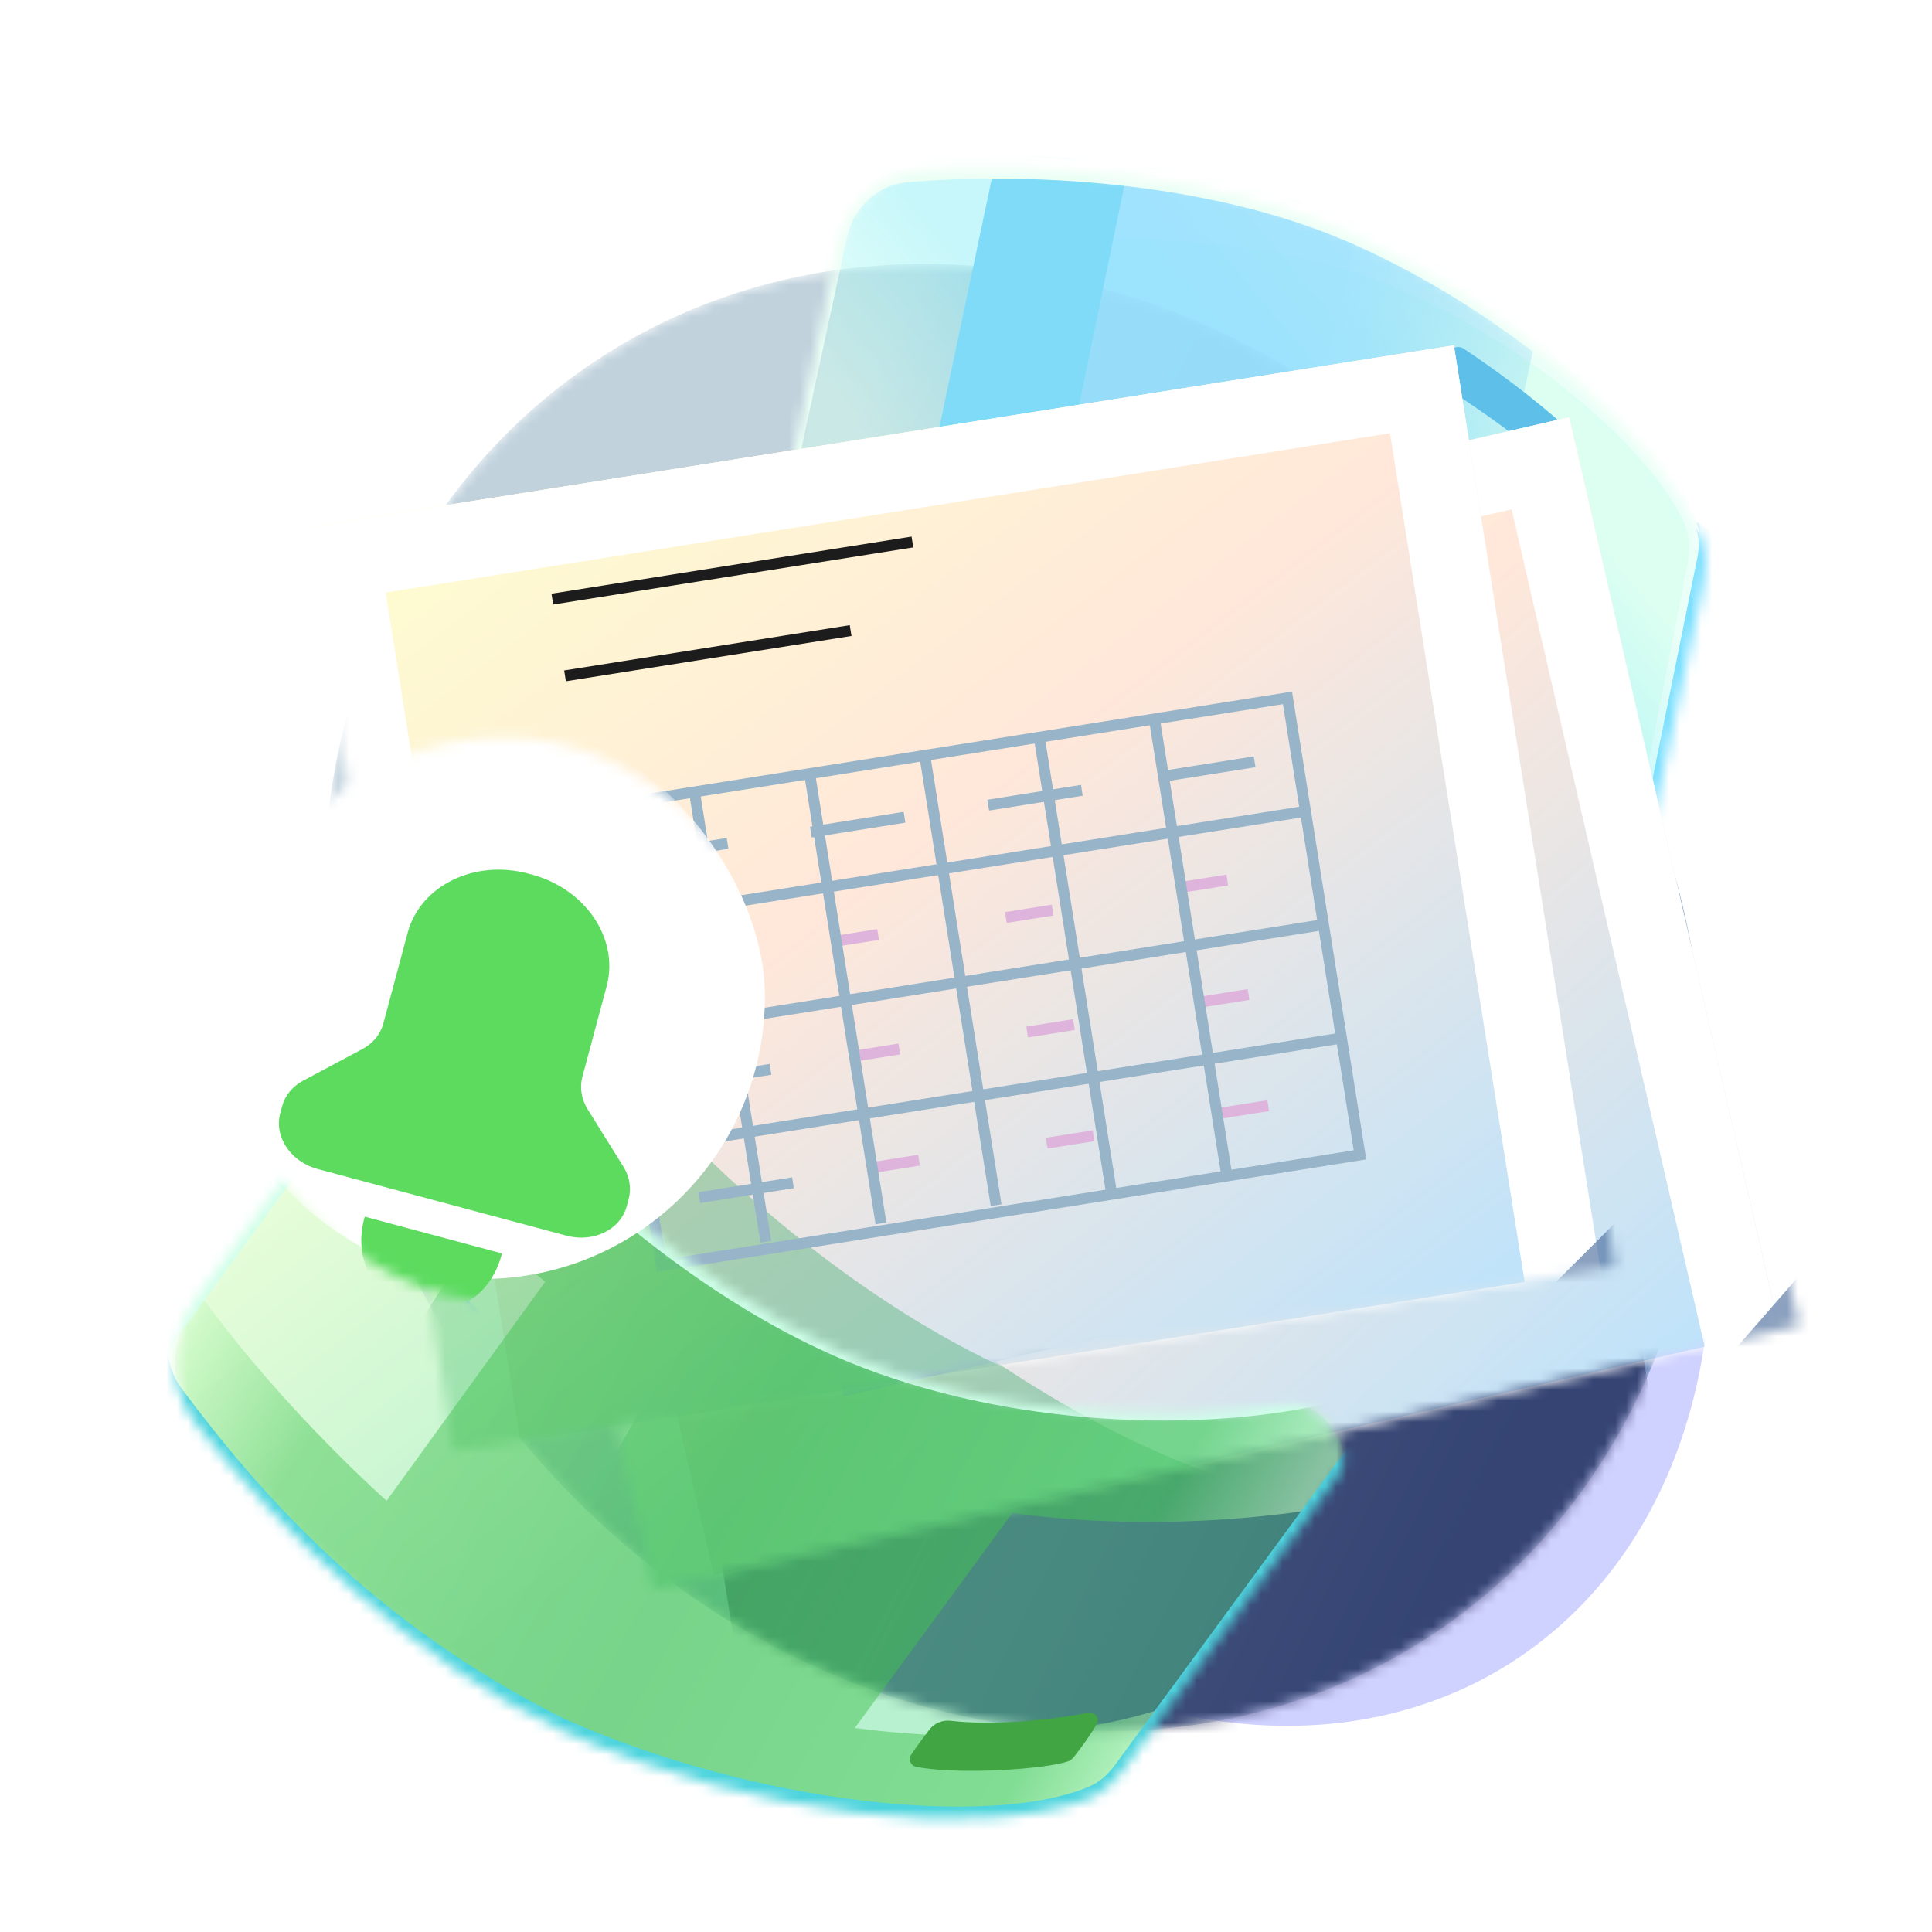
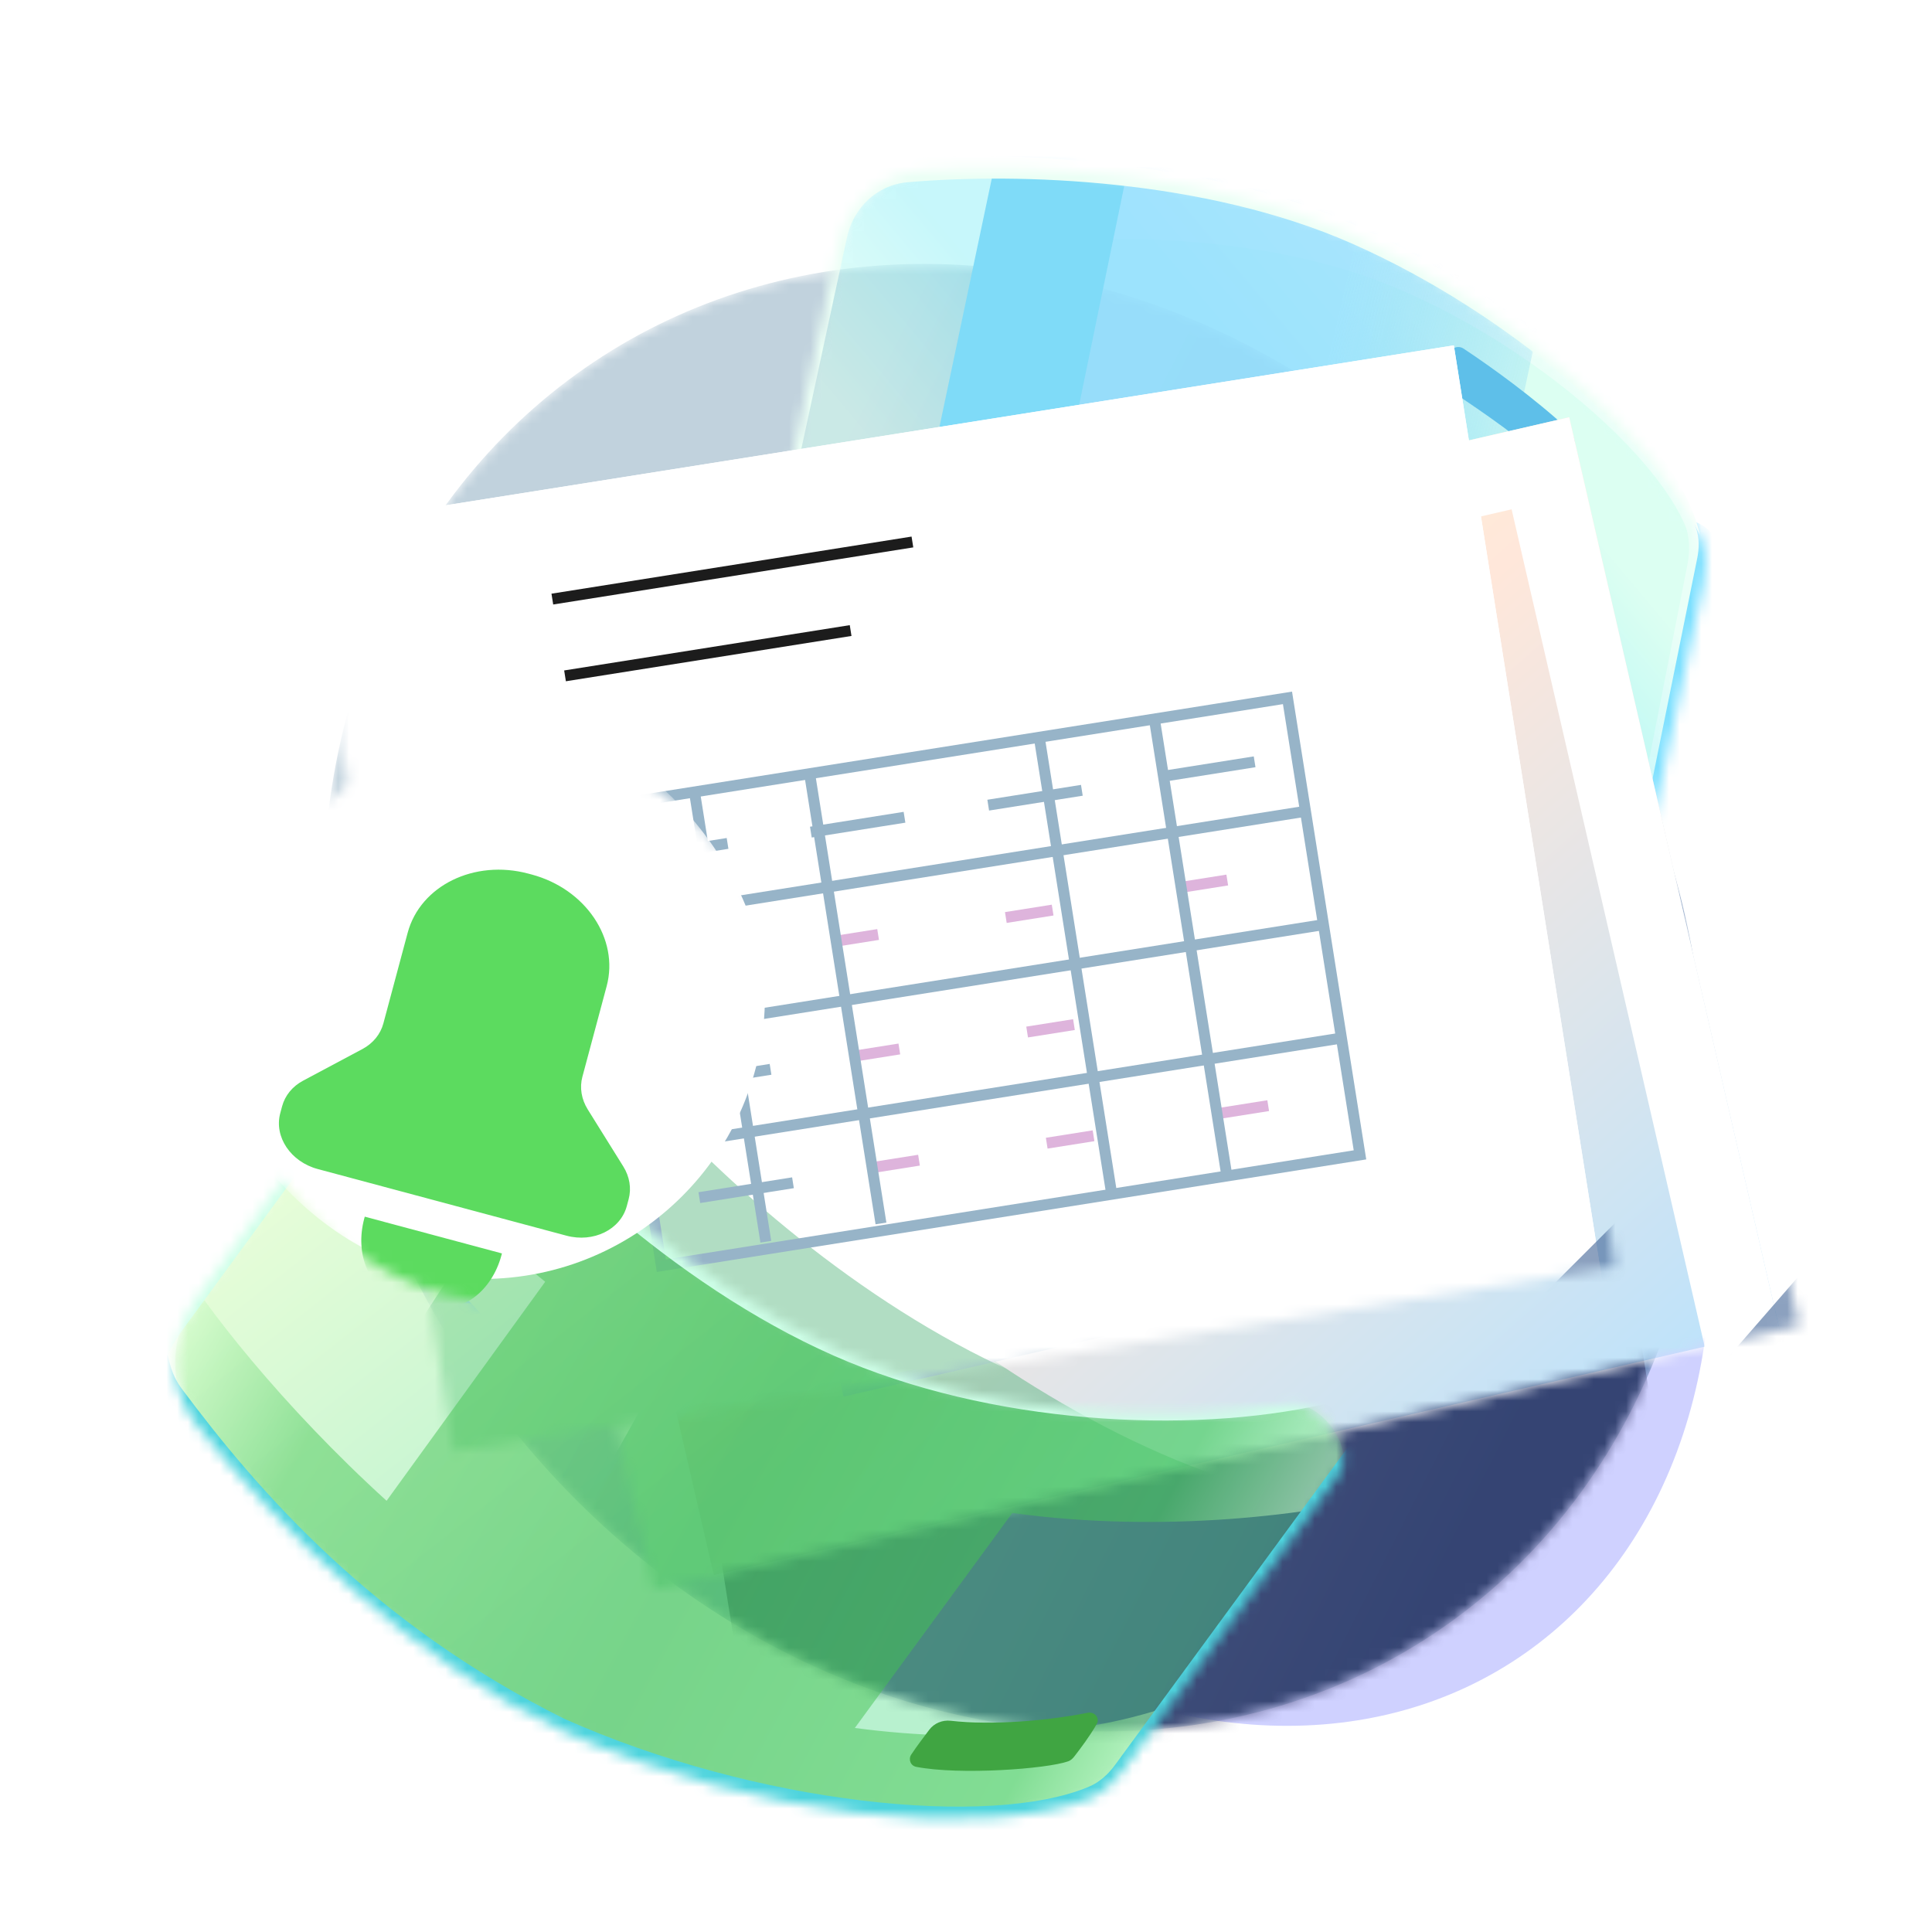
<svg xmlns="http://www.w3.org/2000/svg" width="180" height="180" viewBox="0 0 180 180" fill="none">
  <g clip-path="url(#clip0_26420_12083)">
    <g filter="url(#filter0_f_26420_12083)">
      <path d="M129.752 26.695C119.759 22.549 107.4 21.883 98.856 22.402C94.932 22.64 91.882 25.661 91.118 29.518L87.831 46.116C87.177 49.413 90.066 52.432 93.425 52.316C101.915 52.023 113.927 53.089 123.728 57.154C132.677 60.866 140.714 68.321 145.735 75.01C147.275 77.061 152.552 76.346 153.046 73.829L157.194 52.716C157.458 51.373 157.472 49.97 156.903 48.724C153.728 41.763 142.384 31.934 129.752 26.695Z" fill="#E4FFF5" />
    </g>
    <g filter="url(#filter1_f_26420_12083)">
      <ellipse cx="107.889" cy="103.466" rx="47.032" ry="61.055" transform="rotate(-32.66 107.889 103.466)" fill="#CFD1FF" />
    </g>
    <mask id="mask0_26420_12083" style="mask-type:alpha" maskUnits="userSpaceOnUse" x="30" y="24" width="129" height="138">
      <ellipse cx="94.485" cy="92.949" rx="61.477" ry="70.999" transform="rotate(-32.66 94.485 92.949)" fill="white" />
    </mask>
    <g mask="url(#mask0_26420_12083)">
      <ellipse cx="94.485" cy="92.949" rx="61.477" ry="70.999" transform="rotate(-32.66 94.485 92.949)" fill="url(#paint0_linear_26420_12083)" />
      <g filter="url(#filter2_f_26420_12083)">
        <rect x="54.1" y="62.805" width="87.825" height="112.513" transform="rotate(-9.014 54.1 62.805)" fill="#121342" fill-opacity="0.54" />
      </g>
    </g>
    <mask id="mask1_26420_12083" style="mask-type:alpha" maskUnits="userSpaceOnUse" x="72" y="15" width="87" height="72">
      <path d="M125.454 21.673C112.607 16.014 96.432 15.149 85.858 15.845C81.959 16.102 78.89 19.062 78.066 22.881L72.826 47.156C72.114 50.455 74.97 53.514 78.342 53.377C88.881 52.949 104.599 54.366 117.208 59.921C129.059 65.142 139.474 75.868 145.31 84.851C146.713 87.01 151.858 86.496 152.397 83.978L158.751 54.321C159.032 53.008 159.072 51.64 158.59 50.386C155.195 41.549 141.215 28.616 125.454 21.673Z" fill="white" />
    </mask>
    <g mask="url(#mask1_26420_12083)">
      <g filter="url(#filter3_b_26420_12083)">
        <path d="M125.454 21.673C112.607 16.014 96.432 15.149 85.858 15.845C81.959 16.102 78.89 19.062 78.066 22.881L72.826 47.156C72.114 50.455 74.97 53.514 78.342 53.377C88.881 52.949 104.599 54.366 117.208 59.921C129.059 65.142 139.474 75.868 145.31 84.851C146.713 87.01 151.858 86.496 152.397 83.978L158.751 54.321C159.032 53.008 159.072 51.64 158.59 50.386C155.195 41.549 141.215 28.616 125.454 21.673Z" fill="url(#paint1_linear_26420_12083)" fill-opacity="0.5" />
      </g>
      <path d="M93.319 59.558L103.711 11.976L144.148 26.441L133.479 76.566L93.319 59.558Z" fill="url(#paint2_linear_26420_12083)" fill-opacity="0.8" />
      <g filter="url(#filter4_f_26420_12083)">
        <rect x="52.657" y="56.29" width="87.825" height="112.513" transform="rotate(-7.099 52.657 56.29)" fill="#2B3C98" fill-opacity="0.56" />
      </g>
      <g filter="url(#filter5_ii_26420_12083)">
        <path d="M94.312 10.62L106.295 12.887L96.667 59.656L84.468 57.351L94.312 10.62Z" fill="#7FDBF8" />
      </g>
      <g filter="url(#filter6_f_26420_12083)">
        <path d="M73 51.864C73.724 52.423 74.655 52.737 75.643 52.66C86.106 51.847 103.053 52.886 116.533 58.647C129.645 64.25 141.089 76.546 146.564 85.907C147.502 87.51 150.999 87.188 151.368 85.368L158.124 52.03C158.317 51.081 158.33 50.099 158.007 49.185C157.934 48.981 157.856 48.775 157.772 48.566C159.141 48.991 159.932 50.144 160.19 50.898C160.503 51.815 160.207 54.223 160.004 55.17L152.573 90.501C152.184 92.318 147.853 92.4 146.933 90.786C141.561 81.365 129.284 67.106 116.236 61.358C102.82 55.448 86.997 54.137 76.525 54.834C75.14 54.926 73.001 53.933 73 51.864Z" fill="#7DE0FF" />
      </g>
      <g filter="url(#filter7_f_26420_12083)">
        <path d="M83.024 14.84C93.49 13.92 112.317 14.836 125.918 20.828C141.346 27.624 156.439 40.621 158.363 49.818C154.04 41.077 140.77 29.216 125.919 22.674C112.318 16.682 94.987 16.064 84.521 16.984C81.713 17.231 79.506 19.364 78.911 22.119L72.877 50.075C72.752 50.657 72.78 51.228 72.93 51.756C71.756 51.207 71.329 49.981 71.54 49.004L77.415 19.975C78.009 17.22 80.216 15.086 83.024 14.84Z" fill="#EBFFF5" />
      </g>
      <g filter="url(#filter8_ii_26420_12083)">
        <path d="M146.139 40.028C146.593 40.446 146.791 41.071 146.676 41.677L146.392 43.183C146.252 43.924 145.312 44.195 144.766 43.674C141.95 40.981 138.179 38.416 135.402 36.565C134.775 36.148 134.469 35.39 134.631 34.655L134.985 33.043C135.121 32.425 135.83 32.13 136.358 32.48C138.961 34.205 142.876 37.025 146.139 40.028Z" fill="#5EBFE9" />
      </g>
    </g>
    <g filter="url(#filter9_ii_26420_12083)">
      <mask id="mask2_26420_12083" style="mask-type:alpha" maskUnits="userSpaceOnUse" x="39" y="31" width="129" height="118">
        <rect x="39.676" y="56.281" width="109.584" height="94.228" transform="rotate(-12.985 39.676 56.281)" fill="white" />
      </mask>
      <g mask="url(#mask2_26420_12083)">
        <g filter="url(#filter10_d_26420_12083)">
-           <rect x="39.935" y="56.222" width="109.05" height="94.371" transform="rotate(-12.985 39.935 56.222)" fill="white" />
          <rect x="39.935" y="56.222" width="109.05" height="94.371" transform="rotate(-12.985 39.935 56.222)" fill="url(#paint3_linear_26420_12083)" />
          <rect x="44.226" y="58.904" width="101.895" height="87.216" transform="rotate(-12.985 44.226 58.904)" stroke="white" stroke-width="7.155" />
        </g>
        <g filter="url(#filter11_f_26420_12083)">
          <path d="M93.608 176.219C78.64 171.446 64.433 160.186 56.081 151.766C53.001 148.661 52.62 143.905 54.759 140.09L68.352 115.849C70.2 112.554 74.861 112.105 77.589 114.719C86.11 122.887 100.343 133.345 115.035 138.03C128.843 142.433 145.526 141.155 157.078 137.945C159.855 137.173 163.789 141.417 162.375 143.929L145.728 173.511C144.991 174.82 144.01 175.997 142.677 176.692C133.281 181.587 111.973 182.075 93.608 176.219Z" fill="#3DAB69" fill-opacity="0.4" />
        </g>
        <g opacity="0.6" filter="url(#filter12_f_26420_12083)">
          <path d="M186.155 100.865C186.155 100.867 156.51 134.935 141.688 151.967" stroke="#406395" stroke-width="5.77" />
          <path d="M195.189 90.815L192.245 119.271L167.413 97.663L195.189 90.815Z" fill="#406395" />
        </g>
        <g opacity="0.5" filter="url(#filter13_f_26420_12083)">
          <path d="M74.922 81.813C74.922 81.815 55.995 103.566 46.531 114.441" stroke="#E3817B" stroke-width="5.829" />
          <path d="M82.376 73.607L80.094 95.658L60.851 78.914L82.376 73.607Z" fill="#E3817B" />
        </g>
        <path d="M64.543 68.256L97.641 60.623" stroke="#1C1C1C" stroke-width="1.02" />
        <path d="M66.216 75.308L92.469 69.254" stroke="#1C1C1C" stroke-width="1.02" />
        <path d="M71.695 97.926L135.913 83.117" stroke="#97B4C8" stroke-width="1.02" />
        <path d="M73.799 91.818L82.406 89.834" stroke="#97B4C8" stroke-width="1.02" />
        <path d="M90.076 88.245L98.683 86.26" stroke="#97B4C8" stroke-width="1.02" />
        <path d="M92.683 98.32L96.986 97.328" stroke="#DEB4DC" stroke-width="1.02" />
        <path d="M95.394 108.822L99.697 107.83" stroke="#DEB4DC" stroke-width="1.02" />
        <path d="M97.939 119.032L102.243 118.04" stroke="#DEB4DC" stroke-width="1.02" />
        <path d="M108.75 94.924L113.053 93.931" stroke="#DEB4DC" stroke-width="1.02" />
        <path d="M111.467 105.432L115.77 104.439" stroke="#DEB4DC" stroke-width="1.02" />
        <path d="M114.006 115.636L118.309 114.643" stroke="#DEB4DC" stroke-width="1.02" />
        <path d="M124.782 91.004L129.086 90.011" stroke="#DEB4DC" stroke-width="1.02" />
        <path d="M127.5 101.506L131.803 100.513" stroke="#DEB4DC" stroke-width="1.02" />
        <path d="M130.044 111.71L134.348 110.718" stroke="#DEB4DC" stroke-width="1.02" />
        <path d="M106.386 84.595L114.993 82.61" stroke="#97B4C8" stroke-width="1.02" />
-         <path d="M122.26 80.831L130.868 78.846" stroke="#97B4C8" stroke-width="1.02" />
        <path d="M76.319 102.154L84.927 100.169" stroke="#97B4C8" stroke-width="1.02" />
        <path d="M79.252 112.538L87.859 110.553" stroke="#97B4C8" stroke-width="1.02" />
        <path d="M82.068 122.937L90.676 120.952" stroke="#97B4C8" stroke-width="1.02" />
        <path d="M86.276 143.831L94.883 141.846" stroke="#97B4C8" stroke-width="1.02" />
        <path d="M74.097 108.346L138.315 93.537" stroke="#97B4C8" stroke-width="1.02" />
        <path d="M76.504 118.771L140.722 103.962" stroke="#97B4C8" stroke-width="1.02" />
        <path d="M100.119 80.173L109.701 121.724" stroke="#97B4C8" stroke-width="1.02" />
        <path d="M89.536 82.612L99.117 124.164" stroke="#97B4C8" stroke-width="1.02" />
        <path d="M121.311 75.674L130.892 117.225" stroke="#97B4C8" stroke-width="1.02" />
        <path d="M78.952 85.055L88.534 126.606" stroke="#97B4C8" stroke-width="1.02" />
        <path d="M110.729 78.116L120.311 119.668" stroke="#97B4C8" stroke-width="1.02" />
        <path d="M83.711 150.046L147.929 135.238" stroke="#97B4C8" stroke-width="1.02" />
        <path d="M133.507 72.693L69.29 87.501L78.977 129.508L143.194 114.7L133.507 72.693Z" stroke="#97B4C8" stroke-width="1.02" />
      </g>
    </g>
    <g filter="url(#filter14_ii_26420_12083)">
      <mask id="mask3_26420_12083" style="mask-type:alpha" maskUnits="userSpaceOnUse" x="27" y="24" width="124" height="112">
        <rect x="27.483" y="42.148" width="109.584" height="94.228" transform="rotate(-9.014 27.483 42.148)" fill="white" />
      </mask>
      <g mask="url(#mask3_26420_12083)">
        <g filter="url(#filter15_d_26420_12083)">
          <rect x="27.747" y="42.106" width="109.05" height="94.371" transform="rotate(-9.014 27.747 42.106)" fill="white" />
-           <rect x="27.747" y="42.106" width="109.05" height="94.371" transform="rotate(-9.014 27.747 42.106)" fill="url(#paint4_linear_26420_12083)" />
          <rect x="31.841" y="45.08" width="101.895" height="87.216" transform="rotate(-9.014 31.841 45.08)" stroke="white" stroke-width="7.155" />
        </g>
        <g filter="url(#filter16_f_26420_12083)">
          <path d="M72.978 165.534C58.377 159.735 44.984 147.518 37.235 138.54C34.377 135.229 34.327 130.458 36.725 126.801L51.965 103.559C54.036 100.4 58.718 100.275 61.257 103.071C69.193 111.81 82.667 123.229 96.999 128.921C110.469 134.27 127.201 134.149 138.946 131.748C141.77 131.17 145.401 135.676 143.817 138.084L125.161 166.442C124.335 167.697 123.275 168.803 121.897 169.404C112.184 173.637 90.893 172.648 72.978 165.534Z" fill="#3DAB69" fill-opacity="0.4" />
        </g>
        <g opacity="0.6" filter="url(#filter17_f_26420_12083)">
          <path d="M170.521 96.77C170.521 96.773 138.587 128.705 122.621 144.67" stroke="#406395" stroke-width="5.77" />
        </g>
        <path d="M51.46 55.816L85.008 50.495" stroke="#1C1C1C" stroke-width="1.02" />
        <path d="M52.642 62.968L79.251 58.747" stroke="#1C1C1C" stroke-width="1.02" />
        <path d="M56.539 85.91L121.627 75.585" stroke="#97B4C8" stroke-width="1.02" />
        <path d="M59.06 79.963L67.785 78.579" stroke="#97B4C8" stroke-width="1.02" />
        <path d="M75.546 77.526L84.27 76.142" stroke="#97B4C8" stroke-width="1.02" />
        <path d="M77.449 87.757L81.811 87.065" stroke="#DEB4DC" stroke-width="1.02" />
        <path d="M79.427 98.422L83.789 97.73" stroke="#DEB4DC" stroke-width="1.02" />
        <path d="M81.259 108.783L85.621 108.091" stroke="#DEB4DC" stroke-width="1.02" />
        <path d="M93.711 85.482L98.073 84.79" stroke="#DEB4DC" stroke-width="1.02" />
        <path d="M95.696 96.152L100.058 95.46" stroke="#DEB4DC" stroke-width="1.02" />
        <path d="M97.521 106.508L101.883 105.816" stroke="#DEB4DC" stroke-width="1.02" />
        <path d="M109.979 82.682L114.341 81.99" stroke="#DEB4DC" stroke-width="1.02" />
-         <path d="M111.962 93.347L116.324 92.655" stroke="#DEB4DC" stroke-width="1.02" />
        <path d="M113.793 103.702L118.155 103.01" stroke="#DEB4DC" stroke-width="1.02" />
        <path d="M92.07 75.014L100.794 73.63" stroke="#97B4C8" stroke-width="1.02" />
        <path d="M108.166 72.358L116.89 70.975" stroke="#97B4C8" stroke-width="1.02" />
        <path d="M60.858 90.448L69.582 89.064" stroke="#97B4C8" stroke-width="1.02" />
        <path d="M63.065 101.011L71.79 99.627" stroke="#97B4C8" stroke-width="1.02" />
        <path d="M65.156 111.579L73.88 110.195" stroke="#97B4C8" stroke-width="1.02" />
        <path d="M67.905 132.715L76.629 131.331" stroke="#97B4C8" stroke-width="1.02" />
        <path d="M58.212 96.472L123.301 86.147" stroke="#97B4C8" stroke-width="1.02" />
        <path d="M59.892 107.038L124.98 96.713" stroke="#97B4C8" stroke-width="1.02" />
-         <path d="M86.124 70.169L92.805 112.284" stroke="#97B4C8" stroke-width="1.02" />
        <path d="M75.397 71.869L82.078 113.985" stroke="#97B4C8" stroke-width="1.02" />
        <path d="M107.577 67.147L114.258 109.263" stroke="#97B4C8" stroke-width="1.02" />
        <path d="M64.67 73.572L71.351 115.688" stroke="#97B4C8" stroke-width="1.02" />
        <path d="M96.851 68.852L103.531 110.967" stroke="#97B4C8" stroke-width="1.02" />
        <path d="M64.917 138.737L130.006 128.412" stroke="#97B4C8" stroke-width="1.02" />
        <path d="M119.952 65.019L54.863 75.344L61.617 117.921L126.706 107.596L119.952 65.019Z" stroke="#97B4C8" stroke-width="1.02" />
      </g>
    </g>
    <mask id="mask4_26420_12083" style="mask-type:alpha" maskUnits="userSpaceOnUse" x="16" y="96" width="110" height="74">
      <path d="M52.645 161.374C38.344 154.87 25.563 142.014 18.261 132.669C15.569 129.223 15.751 124.455 18.325 120.919L34.681 98.448C36.904 95.394 41.586 95.497 43.986 98.415C51.485 107.53 64.387 119.593 78.424 125.977C91.617 131.977 108.334 132.674 120.183 130.848C123.032 130.409 126.438 135.087 124.739 137.414L104.721 164.828C103.835 166.042 102.722 167.095 101.317 167.627C91.409 171.381 70.192 169.354 52.645 161.374Z" fill="white" />
    </mask>
    <g mask="url(#mask4_26420_12083)">
      <g filter="url(#filter18_b_26420_12083)">
        <path d="M52.645 161.374C38.344 154.87 25.563 142.014 18.261 132.669C15.569 129.223 15.751 124.455 18.325 120.919L34.681 98.448C36.904 95.394 41.586 95.497 43.986 98.415C51.485 107.53 64.387 119.593 78.424 125.977C91.617 131.977 108.334 132.674 120.183 130.848C123.032 130.409 126.438 135.087 124.739 137.414L104.721 164.828C103.835 166.042 102.722 167.095 101.317 167.627C91.409 171.381 70.192 169.354 52.645 161.374Z" fill="url(#paint5_linear_26420_12083)" fill-opacity="0.4" />
      </g>
      <g filter="url(#filter19_ii_26420_12083)">
        <path fill-rule="evenodd" clip-rule="evenodd" d="M36.583 140.389C26.954 131.644 19.405 122.092 16.658 117.206L7.7 128.637C12.596 136.156 27.621 153.871 48.557 164.58C54.525 167.633 60.744 169.882 66.804 171.515L71.175 173.894L71.992 172.779C85.167 175.654 96.975 175.765 102.923 175.176L112.007 158.565C103.743 162.135 92.023 163.125 80.21 161.556L94.876 141.527C109 143.465 122.883 141.682 130.477 139.713C138.265 137.693 132.225 128.686 127.835 124.373C122.817 125.174 108.19 125.009 86.759 118.976L60.923 106.777L60.135 107.865C46.954 99.476 40.389 89.399 38.522 84.177L27.488 94.075C34.818 104.65 42.072 112.535 51.36 119.983L36.583 140.389Z" fill="url(#paint6_linear_26420_12083)" fill-opacity="0.5" />
      </g>
      <g filter="url(#filter20_ii_26420_12083)">
        <path d="M101.323 159.578C97.57 160.323 92.469 160.759 88.568 160.319C87.801 160.232 87.033 160.546 86.572 161.165C86 161.932 85.453 162.632 84.903 163.462C84.604 163.914 84.831 164.51 85.363 164.613C89.43 165.402 97.521 164.805 99.52 164.098C99.772 164.009 99.96 163.82 100.121 163.608C100.655 162.911 101.533 161.761 102.173 160.633C102.502 160.054 101.976 159.448 101.323 159.578Z" fill="#40A542" />
      </g>
      <g filter="url(#filter21_ii_26420_12083)">
        <path d="M48.137 113.781C44.949 110.998 41.523 107.262 39.118 104.009C38.579 103.281 37.504 103.191 36.917 103.881C36.222 104.701 35.556 105.58 35.006 106.481C34.77 106.868 34.758 107.349 34.989 107.739C36.559 110.375 40.682 114.78 44.59 118.04C45.213 118.56 46.139 118.417 46.641 117.779C47.181 117.094 47.708 116.493 48.32 115.76C48.815 115.167 48.719 114.289 48.137 113.781Z" fill="#40A542" />
      </g>
      <g filter="url(#filter22_f_26420_12083)">
        <path d="M16.941 129.393C23.976 138.815 34.621 151.19 52.555 160.127C70.477 168.125 92.287 170.336 101.466 166.458C102.464 166.036 103.266 165.284 103.905 164.409L129.793 129.09C129.98 128.834 130.577 134.6 129.472 136.114L105.154 168.295C104.515 169.171 103.714 169.923 102.715 170.345C93.082 174.416 70.499 171.779 52.596 163.636C37.455 156.75 22.352 142.687 15.317 133.265C14.312 131.918 14.147 127.575 15.35 124.857C15.757 127.113 16.064 128.219 16.941 129.393Z" fill="#4ED4DD" />
      </g>
      <g filter="url(#filter23_f_26420_12083)">
-         <path d="M127.471 133.498C126.878 132.222 125.393 130.374 123.39 130.824C110.783 133.661 92.248 132.745 77.653 126.291C62.648 119.656 49.349 106.778 42.027 97.594C40.141 95.561 37.675 95.607 36.094 97.827L16.74 124.273C15.921 125.423 14.547 128.138 14.447 129.474C13.878 127.384 14.644 122.998 15.985 121.155L36.019 93.734C37.623 91.531 41.078 91.685 42.754 93.833C49.98 103.093 63.68 116.559 78.615 123.351C93.141 129.957 111.679 130.952 123.547 128.412C125.228 128.053 128.211 131.234 127.471 133.498Z" fill="#CEFFE8" />
+         <path d="M127.471 133.498C126.878 132.222 125.393 130.374 123.39 130.824C110.783 133.661 92.248 132.745 77.653 126.291C62.648 119.656 49.349 106.778 42.027 97.594C40.141 95.561 37.675 95.607 36.094 97.827L16.74 124.273C15.921 125.423 14.547 128.138 14.447 129.474C13.878 127.384 14.644 122.998 15.985 121.155L36.019 93.734C37.623 91.531 41.078 91.685 42.754 93.833C49.98 103.093 63.68 116.559 78.615 123.351C93.141 129.957 111.679 130.952 123.547 128.412C125.228 128.053 128.211 131.234 127.471 133.498" fill="#CEFFE8" />
      </g>
    </g>
    <mask id="mask5_26420_12083" style="mask-type:alpha" maskUnits="userSpaceOnUse" x="20" y="68" width="54" height="54">
      <rect x="20.795" y="68.686" width="52.657" height="52.657" rx="26.329" fill="white" />
    </mask>
    <g mask="url(#mask5_26420_12083)">
      <g filter="url(#filter24_iiiii_26420_12083)">
        <rect x="20.795" y="68.686" width="52.657" height="52.657" rx="26.329" fill="white" />
      </g>
      <g filter="url(#filter25_f_26420_12083)">
        <rect x="10.398" y="118.455" width="36.727" height="19.878" rx="9.939" fill="#2395FF" fill-opacity="0.74" />
      </g>
      <g filter="url(#filter26_ddiiiii_26420_12083)">
        <path d="M41.051 80.599C42.228 76.204 47.264 73.735 52.298 75.084L52.61 75.167C57.644 76.516 60.77 81.172 59.593 85.567L57.331 94.01C57.06 95.018 57.239 96.106 57.83 97.055L61.142 102.368C61.733 103.317 61.911 104.405 61.641 105.413L61.468 106.058C60.88 108.255 58.362 109.49 55.844 108.815L32.673 102.606C30.156 101.932 28.593 99.604 29.181 97.406L29.354 96.762C29.624 95.753 30.323 94.9 31.309 94.375L36.834 91.429C37.82 90.903 38.518 90.05 38.788 89.042L41.051 80.599Z" fill="#5CDB5F" />
        <path d="M49.835 110.469L37.055 107.044L37.004 107.233C36.121 110.529 37.463 113.752 40.002 114.432L43.589 115.394C46.128 116.074 48.902 113.953 49.785 110.657L49.835 110.469Z" fill="#5CDB5F" />
      </g>
    </g>
  </g>
  <defs>
    <filter id="filter0_f_26420_12083" x="71.738" y="6.25" width="101.632" height="85.955" filterUnits="userSpaceOnUse" color-interpolation-filters="sRGB">
      <feFlood flood-opacity="0" result="BackgroundImageFix" />
      <feBlend mode="normal" in="SourceGraphic" in2="BackgroundImageFix" result="shape" />
      <feGaussianBlur stdDeviation="8" result="effect1_foregroundBlur_26420_12083" />
    </filter>
    <filter id="filter1_f_26420_12083" x="36.376" y="26.127" width="143.025" height="154.678" filterUnits="userSpaceOnUse" color-interpolation-filters="sRGB">
      <feFlood flood-opacity="0" result="BackgroundImageFix" />
      <feBlend mode="normal" in="SourceGraphic" in2="BackgroundImageFix" result="shape" />
      <feGaussianBlur stdDeviation="10" result="effect1_foregroundBlur_26420_12083" />
    </filter>
    <filter id="filter2_f_26420_12083" x="38.1" y="33.045" width="136.369" height="156.884" filterUnits="userSpaceOnUse" color-interpolation-filters="sRGB">
      <feFlood flood-opacity="0" result="BackgroundImageFix" />
      <feBlend mode="normal" in="SourceGraphic" in2="BackgroundImageFix" result="shape" />
      <feGaussianBlur stdDeviation="8" result="effect1_foregroundBlur_26420_12083" />
    </filter>
    <filter id="filter3_b_26420_12083" x="65.555" y="8.479" width="100.564" height="84.889" filterUnits="userSpaceOnUse" color-interpolation-filters="sRGB">
      <feFlood flood-opacity="0" result="BackgroundImageFix" />
      <feGaussianBlur in="BackgroundImageFix" stdDeviation="3.58" />
      <feComposite in2="SourceAlpha" operator="in" result="effect1_backgroundBlur_26420_12083" />
      <feBlend mode="normal" in="SourceGraphic" in2="effect1_backgroundBlur_26420_12083" result="shape" />
    </filter>
    <filter id="filter4_f_26420_12083" x="44.657" y="37.435" width="117.058" height="138.505" filterUnits="userSpaceOnUse" color-interpolation-filters="sRGB">
      <feFlood flood-opacity="0" result="BackgroundImageFix" />
      <feBlend mode="normal" in="SourceGraphic" in2="BackgroundImageFix" result="shape" />
      <feGaussianBlur stdDeviation="4" result="effect1_foregroundBlur_26420_12083" />
    </filter>
    <filter id="filter5_ii_26420_12083" x="83.406" y="9.558" width="23.421" height="50.63" filterUnits="userSpaceOnUse" color-interpolation-filters="sRGB">
      <feFlood flood-opacity="0" result="BackgroundImageFix" />
      <feBlend mode="normal" in="SourceGraphic" in2="BackgroundImageFix" result="shape" />
      <feColorMatrix in="SourceAlpha" type="matrix" values="0 0 0 0 0 0 0 0 0 0 0 0 0 0 0 0 0 0 127 0" result="hardAlpha" />
      <feOffset dx="-1.062" dy="-1.062" />
      <feGaussianBlur stdDeviation="0.531" />
      <feComposite in2="hardAlpha" operator="arithmetic" k2="-1" k3="1" />
      <feColorMatrix type="matrix" values="0 0 0 0 0.41 0 0 0 0 0.817 0 0 0 0 0.946 0 0 0 1 0" />
      <feBlend mode="normal" in2="shape" result="effect1_innerShadow_26420_12083" />
      <feColorMatrix in="SourceAlpha" type="matrix" values="0 0 0 0 0 0 0 0 0 0 0 0 0 0 0 0 0 0 127 0" result="hardAlpha" />
      <feOffset dx="0.531" dy="0.531" />
      <feGaussianBlur stdDeviation="0.531" />
      <feComposite in2="hardAlpha" operator="arithmetic" k2="-1" k3="1" />
      <feColorMatrix type="matrix" values="0 0 0 0 0.704 0 0 0 0 1 0 0 0 0 0.982 0 0 0 1 0" />
      <feBlend mode="normal" in2="effect1_innerShadow_26420_12083" result="effect2_innerShadow_26420_12083" />
    </filter>
    <filter id="filter6_f_26420_12083" x="72.088" y="47.654" width="89.152" height="45.192" filterUnits="userSpaceOnUse" color-interpolation-filters="sRGB">
      <feFlood flood-opacity="0" result="BackgroundImageFix" />
      <feBlend mode="normal" in="SourceGraphic" in2="BackgroundImageFix" result="shape" />
      <feGaussianBlur stdDeviation="0.456" result="effect1_foregroundBlur_26420_12083" />
    </filter>
    <filter id="filter7_f_26420_12083" x="71.031" y="14.077" width="87.787" height="38.135" filterUnits="userSpaceOnUse" color-interpolation-filters="sRGB">
      <feFlood flood-opacity="0" result="BackgroundImageFix" />
      <feBlend mode="normal" in="SourceGraphic" in2="BackgroundImageFix" result="shape" />
      <feGaussianBlur stdDeviation="0.228" result="effect1_foregroundBlur_26420_12083" />
    </filter>
    <filter id="filter8_ii_26420_12083" x="134.057" y="31.799" width="13.182" height="12.677" filterUnits="userSpaceOnUse" color-interpolation-filters="sRGB">
      <feFlood flood-opacity="0" result="BackgroundImageFix" />
      <feBlend mode="normal" in="SourceGraphic" in2="BackgroundImageFix" result="shape" />
      <feColorMatrix in="SourceAlpha" type="matrix" values="0 0 0 0 0 0 0 0 0 0 0 0 0 0 0 0 0 0 127 0" result="hardAlpha" />
      <feOffset dx="-0.531" dy="-0.531" />
      <feGaussianBlur stdDeviation="0.266" />
      <feComposite in2="hardAlpha" operator="arithmetic" k2="-1" k3="1" />
      <feColorMatrix type="matrix" values="0 0 0 0 0.1 0 0 0 0 0.838 0 0 0 0 1 0 0 0 1 0" />
      <feBlend mode="normal" in2="shape" result="effect1_innerShadow_26420_12083" />
      <feColorMatrix in="SourceAlpha" type="matrix" values="0 0 0 0 0 0 0 0 0 0 0 0 0 0 0 0 0 0 127 0" result="hardAlpha" />
      <feOffset dx="0.531" dy="0.531" />
      <feGaussianBlur stdDeviation="0.266" />
      <feComposite in2="hardAlpha" operator="arithmetic" k2="-1" k3="1" />
      <feColorMatrix type="matrix" values="0 0 0 0 0.706 0 0 0 0 1 0 0 0 0 0.98 0 0 0 1 0" />
      <feBlend mode="normal" in2="effect1_innerShadow_26420_12083" result="effect2_innerShadow_26420_12083" />
    </filter>
    <filter id="filter9_ii_26420_12083" x="38.915" y="30.697" width="129.736" height="118.423" filterUnits="userSpaceOnUse" color-interpolation-filters="sRGB">
      <feFlood flood-opacity="0" result="BackgroundImageFix" />
      <feBlend mode="normal" in="SourceGraphic" in2="BackgroundImageFix" result="shape" />
      <feColorMatrix in="SourceAlpha" type="matrix" values="0 0 0 0 0 0 0 0 0 0 0 0 0 0 0 0 0 0 127 0" result="hardAlpha" />
      <feOffset dx="-1.02" dy="-1.02" />
      <feGaussianBlur stdDeviation="0.51" />
      <feComposite in2="hardAlpha" operator="arithmetic" k2="-1" k3="1" />
      <feColorMatrix type="matrix" values="0 0 0 0 0.581 0 0 0 0 0.831 0 0 0 0 0.988 0 0 0 1 0" />
      <feBlend mode="normal" in2="shape" result="effect1_innerShadow_26420_12083" />
      <feColorMatrix in="SourceAlpha" type="matrix" values="0 0 0 0 0 0 0 0 0 0 0 0 0 0 0 0 0 0 127 0" result="hardAlpha" />
      <feOffset dx="1.02" dy="1.02" />
      <feGaussianBlur stdDeviation="0.51" />
      <feComposite in2="hardAlpha" operator="arithmetic" k2="-1" k3="1" />
      <feColorMatrix type="matrix" values="0 0 0 0 0.994 0 0 0 0 1 0 0 0 0 0.958 0 0 0 1 0" />
      <feBlend mode="normal" in2="effect1_innerShadow_26420_12083" result="effect2_innerShadow_26420_12083" />
    </filter>
    <filter id="filter10_d_26420_12083" x="32.78" y="31.718" width="141.778" height="130.773" filterUnits="userSpaceOnUse" color-interpolation-filters="sRGB">
      <feFlood flood-opacity="0" result="BackgroundImageFix" />
      <feColorMatrix in="SourceAlpha" type="matrix" values="0 0 0 0 0 0 0 0 0 0 0 0 0 0 0 0 0 0 127 0" result="hardAlpha" />
      <feOffset dy="7.155" />
      <feGaussianBlur stdDeviation="3.578" />
      <feComposite in2="hardAlpha" operator="out" />
      <feColorMatrix type="matrix" values="0 0 0 0 0 0 0 0 0 0 0 0 0 0 0 0 0 0 0.25 0" />
      <feBlend mode="normal" in2="BackgroundImageFix" result="effect1_dropShadow_26420_12083" />
      <feBlend mode="normal" in="SourceGraphic" in2="effect1_dropShadow_26420_12083" result="shape" />
    </filter>
    <filter id="filter11_f_26420_12083" x="45.411" y="105.028" width="125.262" height="83.459" filterUnits="userSpaceOnUse" color-interpolation-filters="sRGB">
      <feFlood flood-opacity="0" result="BackgroundImageFix" />
      <feBlend mode="normal" in="SourceGraphic" in2="BackgroundImageFix" result="shape" />
      <feGaussianBlur stdDeviation="4" result="effect1_foregroundBlur_26420_12083" />
    </filter>
    <filter id="filter12_f_26420_12083" x="135.512" y="86.814" width="63.678" height="71.047" filterUnits="userSpaceOnUse" color-interpolation-filters="sRGB">
      <feFlood flood-opacity="0" result="BackgroundImageFix" />
      <feBlend mode="normal" in="SourceGraphic" in2="BackgroundImageFix" result="shape" />
      <feGaussianBlur stdDeviation="2" result="effect1_foregroundBlur_26420_12083" />
    </filter>
    <filter id="filter13_f_26420_12083" x="40.333" y="69.606" width="46.044" height="50.748" filterUnits="userSpaceOnUse" color-interpolation-filters="sRGB">
      <feFlood flood-opacity="0" result="BackgroundImageFix" />
      <feBlend mode="normal" in="SourceGraphic" in2="BackgroundImageFix" result="shape" />
      <feGaussianBlur stdDeviation="2" result="effect1_foregroundBlur_26420_12083" />
    </filter>
    <filter id="filter14_ii_26420_12083" x="26.726" y="24.001" width="124.771" height="112.232" filterUnits="userSpaceOnUse" color-interpolation-filters="sRGB">
      <feFlood flood-opacity="0" result="BackgroundImageFix" />
      <feBlend mode="normal" in="SourceGraphic" in2="BackgroundImageFix" result="shape" />
      <feColorMatrix in="SourceAlpha" type="matrix" values="0 0 0 0 0 0 0 0 0 0 0 0 0 0 0 0 0 0 127 0" result="hardAlpha" />
      <feOffset dx="-1.02" dy="-1.02" />
      <feGaussianBlur stdDeviation="0.51" />
      <feComposite in2="hardAlpha" operator="arithmetic" k2="-1" k3="1" />
      <feColorMatrix type="matrix" values="0 0 0 0 0.581 0 0 0 0 0.831 0 0 0 0 0.988 0 0 0 1 0" />
      <feBlend mode="normal" in2="shape" result="effect1_innerShadow_26420_12083" />
      <feColorMatrix in="SourceAlpha" type="matrix" values="0 0 0 0 0 0 0 0 0 0 0 0 0 0 0 0 0 0 127 0" result="hardAlpha" />
      <feOffset dx="1.02" dy="1.02" />
      <feGaussianBlur stdDeviation="0.51" />
      <feComposite in2="hardAlpha" operator="arithmetic" k2="-1" k3="1" />
      <feColorMatrix type="matrix" values="0 0 0 0 0.994 0 0 0 0 1 0 0 0 0 0.958 0 0 0 1 0" />
      <feBlend mode="normal" in2="effect1_innerShadow_26420_12083" result="effect2_innerShadow_26420_12083" />
    </filter>
    <filter id="filter15_d_26420_12083" x="20.591" y="25.021" width="136.8" height="124.602" filterUnits="userSpaceOnUse" color-interpolation-filters="sRGB">
      <feFlood flood-opacity="0" result="BackgroundImageFix" />
      <feColorMatrix in="SourceAlpha" type="matrix" values="0 0 0 0 0 0 0 0 0 0 0 0 0 0 0 0 0 0 127 0" result="hardAlpha" />
      <feOffset dy="7.155" />
      <feGaussianBlur stdDeviation="3.578" />
      <feComposite in2="hardAlpha" operator="out" />
      <feColorMatrix type="matrix" values="0 0 0 0 0 0 0 0 0 0 0 0 0 0 0 0 0 0 0.25 0" />
      <feBlend mode="normal" in2="BackgroundImageFix" result="effect1_dropShadow_26420_12083" />
      <feBlend mode="normal" in="SourceGraphic" in2="effect1_dropShadow_26420_12083" result="shape" />
    </filter>
    <filter id="filter16_f_26420_12083" x="27.003" y="93.076" width="125.199" height="86.844" filterUnits="userSpaceOnUse" color-interpolation-filters="sRGB">
      <feFlood flood-opacity="0" result="BackgroundImageFix" />
      <feBlend mode="normal" in="SourceGraphic" in2="BackgroundImageFix" result="shape" />
      <feGaussianBlur stdDeviation="4" result="effect1_foregroundBlur_26420_12083" />
    </filter>
    <filter id="filter17_f_26420_12083" x="116.582" y="83.369" width="67.649" height="67.341" filterUnits="userSpaceOnUse" color-interpolation-filters="sRGB">
      <feFlood flood-opacity="0" result="BackgroundImageFix" />
      <feBlend mode="normal" in="SourceGraphic" in2="BackgroundImageFix" result="shape" />
      <feGaussianBlur stdDeviation="2" result="effect1_foregroundBlur_26420_12083" />
    </filter>
    <filter id="filter18_b_26420_12083" x="12.076" y="91.951" width="117.359" height="81.74" filterUnits="userSpaceOnUse" color-interpolation-filters="sRGB">
      <feFlood flood-opacity="0" result="BackgroundImageFix" />
      <feGaussianBlur in="BackgroundImageFix" stdDeviation="2.121" />
      <feComposite in2="SourceAlpha" operator="in" result="effect1_backgroundBlur_26420_12083" />
      <feBlend mode="normal" in="SourceGraphic" in2="effect1_backgroundBlur_26420_12083" result="shape" />
    </filter>
    <filter id="filter19_ii_26420_12083" x="6.569" y="83.046" width="128.233" height="92.981" filterUnits="userSpaceOnUse" color-interpolation-filters="sRGB">
      <feFlood flood-opacity="0" result="BackgroundImageFix" />
      <feBlend mode="normal" in="SourceGraphic" in2="BackgroundImageFix" result="shape" />
      <feColorMatrix in="SourceAlpha" type="matrix" values="0 0 0 0 0 0 0 0 0 0 0 0 0 0 0 0 0 0 127 0" result="hardAlpha" />
      <feOffset dx="-1.131" dy="-1.131" />
      <feGaussianBlur stdDeviation="0.566" />
      <feComposite in2="hardAlpha" operator="arithmetic" k2="-1" k3="1" />
      <feColorMatrix type="matrix" values="0 0 0 0 0.581 0 0 0 0 0.831 0 0 0 0 0.988 0 0 0 1 0" />
      <feBlend mode="normal" in2="shape" result="effect1_innerShadow_26420_12083" />
      <feColorMatrix in="SourceAlpha" type="matrix" values="0 0 0 0 0 0 0 0 0 0 0 0 0 0 0 0 0 0 127 0" result="hardAlpha" />
      <feOffset dx="0.566" dy="0.566" />
      <feGaussianBlur stdDeviation="0.566" />
      <feComposite in2="hardAlpha" operator="arithmetic" k2="-1" k3="1" />
      <feColorMatrix type="matrix" values="0 0 0 0 0.996 0 0 0 0 1 0 0 0 0 0.812 0 0 0 1 0" />
      <feBlend mode="normal" in2="effect1_innerShadow_26420_12083" result="effect2_innerShadow_26420_12083" />
    </filter>
    <filter id="filter20_ii_26420_12083" x="84.204" y="158.995" width="18.635" height="6.558" filterUnits="userSpaceOnUse" color-interpolation-filters="sRGB">
      <feFlood flood-opacity="0" result="BackgroundImageFix" />
      <feBlend mode="normal" in="SourceGraphic" in2="BackgroundImageFix" result="shape" />
      <feColorMatrix in="SourceAlpha" type="matrix" values="0 0 0 0 0 0 0 0 0 0 0 0 0 0 0 0 0 0 127 0" result="hardAlpha" />
      <feOffset dx="-0.566" dy="-0.566" />
      <feGaussianBlur stdDeviation="0.283" />
      <feComposite in2="hardAlpha" operator="arithmetic" k2="-1" k3="1" />
      <feColorMatrix type="matrix" values="0 0 0 0 0.159 0 0 0 0 0.517 0 0 0 0 0.166 0 0 0 1 0" />
      <feBlend mode="normal" in2="shape" result="effect1_innerShadow_26420_12083" />
      <feColorMatrix in="SourceAlpha" type="matrix" values="0 0 0 0 0 0 0 0 0 0 0 0 0 0 0 0 0 0 127 0" result="hardAlpha" />
      <feOffset dx="0.566" dy="0.566" />
      <feGaussianBlur stdDeviation="0.283" />
      <feComposite in2="hardAlpha" operator="arithmetic" k2="-1" k3="1" />
      <feColorMatrix type="matrix" values="0 0 0 0 0.383 0 0 0 0 0.938 0 0 0 0 0.393 0 0 0 1 0" />
      <feBlend mode="normal" in2="effect1_innerShadow_26420_12083" result="effect2_innerShadow_26420_12083" />
    </filter>
    <filter id="filter21_ii_26420_12083" x="34.257" y="102.845" width="14.948" height="16.078" filterUnits="userSpaceOnUse" color-interpolation-filters="sRGB">
      <feFlood flood-opacity="0" result="BackgroundImageFix" />
      <feBlend mode="normal" in="SourceGraphic" in2="BackgroundImageFix" result="shape" />
      <feColorMatrix in="SourceAlpha" type="matrix" values="0 0 0 0 0 0 0 0 0 0 0 0 0 0 0 0 0 0 127 0" result="hardAlpha" />
      <feOffset dx="-0.566" dy="-0.566" />
      <feGaussianBlur stdDeviation="0.283" />
      <feComposite in2="hardAlpha" operator="arithmetic" k2="-1" k3="1" />
      <feColorMatrix type="matrix" values="0 0 0 0 0.159 0 0 0 0 0.517 0 0 0 0 0.166 0 0 0 1 0" />
      <feBlend mode="normal" in2="shape" result="effect1_innerShadow_26420_12083" />
      <feColorMatrix in="SourceAlpha" type="matrix" values="0 0 0 0 0 0 0 0 0 0 0 0 0 0 0 0 0 0 127 0" result="hardAlpha" />
      <feOffset dx="0.566" dy="0.566" />
      <feGaussianBlur stdDeviation="0.283" />
      <feComposite in2="hardAlpha" operator="arithmetic" k2="-1" k3="1" />
      <feColorMatrix type="matrix" values="0 0 0 0 0.383 0 0 0 0 0.938 0 0 0 0 0.393 0 0 0 1 0" />
      <feBlend mode="normal" in2="effect1_innerShadow_26420_12083" result="effect2_innerShadow_26420_12083" />
    </filter>
    <filter id="filter22_f_26420_12083" x="13.484" y="123.835" width="117.66" height="49.419" filterUnits="userSpaceOnUse" color-interpolation-filters="sRGB">
      <feFlood flood-opacity="0" result="BackgroundImageFix" />
      <feBlend mode="normal" in="SourceGraphic" in2="BackgroundImageFix" result="shape" />
      <feGaussianBlur stdDeviation="0.511" result="effect1_foregroundBlur_26420_12083" />
    </filter>
    <filter id="filter23_f_26420_12083" x="13.746" y="91.64" width="114.351" height="42.369" filterUnits="userSpaceOnUse" color-interpolation-filters="sRGB">
      <feFlood flood-opacity="0" result="BackgroundImageFix" />
      <feBlend mode="normal" in="SourceGraphic" in2="BackgroundImageFix" result="shape" />
      <feGaussianBlur stdDeviation="0.255" result="effect1_foregroundBlur_26420_12083" />
    </filter>
    <filter id="filter24_iiiii_26420_12083" x="18.61" y="66.501" width="57.027" height="57.027" filterUnits="userSpaceOnUse" color-interpolation-filters="sRGB">
      <feFlood flood-opacity="0" result="BackgroundImageFix" />
      <feBlend mode="normal" in="SourceGraphic" in2="BackgroundImageFix" result="shape" />
      <feColorMatrix in="SourceAlpha" type="matrix" values="0 0 0 0 0 0 0 0 0 0 0 0 0 0 0 0 0 0 127 0" result="hardAlpha" />
      <feOffset dx="-2.185" dy="-2.185" />
      <feGaussianBlur stdDeviation="10.925" />
      <feComposite in2="hardAlpha" operator="arithmetic" k2="-1" k3="1" />
      <feColorMatrix type="matrix" values="0 0 0 0 0.965 0 0 0 0 0.75 0 0 0 0 1 0 0 0 1 0" />
      <feBlend mode="normal" in2="shape" result="effect1_innerShadow_26420_12083" />
      <feColorMatrix in="SourceAlpha" type="matrix" values="0 0 0 0 0 0 0 0 0 0 0 0 0 0 0 0 0 0 127 0" result="hardAlpha" />
      <feOffset dx="-2.185" dy="-2.185" />
      <feGaussianBlur stdDeviation="1.639" />
      <feComposite in2="hardAlpha" operator="arithmetic" k2="-1" k3="1" />
      <feColorMatrix type="matrix" values="0 0 0 0 0.329 0 0 0 0 0.198 0 0 0 0 0.7 0 0 0 1 0" />
      <feBlend mode="normal" in2="effect1_innerShadow_26420_12083" result="effect2_innerShadow_26420_12083" />
      <feColorMatrix in="SourceAlpha" type="matrix" values="0 0 0 0 0 0 0 0 0 0 0 0 0 0 0 0 0 0 127 0" result="hardAlpha" />
      <feOffset dx="-1.093" dy="-1.093" />
      <feGaussianBlur stdDeviation="0.546" />
      <feComposite in2="hardAlpha" operator="arithmetic" k2="-1" k3="1" />
      <feColorMatrix type="matrix" values="0 0 0 0 0.625 0 0 0 0 1 0 0 0 0 0.932 0 0 0 1 0" />
      <feBlend mode="normal" in2="effect2_innerShadow_26420_12083" result="effect3_innerShadow_26420_12083" />
      <feColorMatrix in="SourceAlpha" type="matrix" values="0 0 0 0 0 0 0 0 0 0 0 0 0 0 0 0 0 0 127 0" result="hardAlpha" />
      <feOffset dx="2.185" dy="2.185" />
      <feGaussianBlur stdDeviation="13.11" />
      <feComposite in2="hardAlpha" operator="arithmetic" k2="-1" k3="1" />
      <feColorMatrix type="matrix" values="0 0 0 0 0.996 0 0 0 0 1 0 0 0 0 0.812 0 0 0 1 0" />
      <feBlend mode="normal" in2="effect3_innerShadow_26420_12083" result="effect4_innerShadow_26420_12083" />
      <feColorMatrix in="SourceAlpha" type="matrix" values="0 0 0 0 0 0 0 0 0 0 0 0 0 0 0 0 0 0 127 0" result="hardAlpha" />
      <feOffset dx="1.093" dy="1.093" />
      <feGaussianBlur stdDeviation="1.093" />
      <feComposite in2="hardAlpha" operator="arithmetic" k2="-1" k3="1" />
      <feColorMatrix type="matrix" values="0 0 0 0 1 0 0 0 0 1 0 0 0 0 1 0 0 0 1 0" />
      <feBlend mode="normal" in2="effect4_innerShadow_26420_12083" result="effect5_innerShadow_26420_12083" />
    </filter>
    <filter id="filter25_f_26420_12083" x="-19.602" y="88.455" width="96.727" height="79.878" filterUnits="userSpaceOnUse" color-interpolation-filters="sRGB">
      <feFlood flood-opacity="0" result="BackgroundImageFix" />
      <feBlend mode="normal" in="SourceGraphic" in2="BackgroundImageFix" result="shape" />
      <feGaussianBlur stdDeviation="15" result="effect1_foregroundBlur_26420_12083" />
    </filter>
    <filter id="filter26_ddiiiii_26420_12083" x="19.224" y="69.252" width="56.743" height="67.026" filterUnits="userSpaceOnUse" color-interpolation-filters="sRGB">
      <feFlood flood-opacity="0" result="BackgroundImageFix" />
      <feColorMatrix in="SourceAlpha" type="matrix" values="0 0 0 0 0 0 0 0 0 0 0 0 0 0 0 0 0 0 127 0" result="hardAlpha" />
      <feOffset dx="2.185" dy="8.74" />
      <feGaussianBlur stdDeviation="6.009" />
      <feComposite in2="hardAlpha" operator="out" />
      <feColorMatrix type="matrix" values="0 0 0 0 0.235 0 0 0 0 0.096 0 0 0 0 0.321 0 0 0 0.24 0" />
      <feBlend mode="normal" in2="BackgroundImageFix" result="effect1_dropShadow_26420_12083" />
      <feColorMatrix in="SourceAlpha" type="matrix" values="0 0 0 0 0 0 0 0 0 0 0 0 0 0 0 0 0 0 127 0" result="hardAlpha" />
      <feOffset dy="3.919" />
      <feGaussianBlur stdDeviation="1.959" />
      <feComposite in2="hardAlpha" operator="out" />
      <feColorMatrix type="matrix" values="0 0 0 0 0 0 0 0 0 0.613 0 0 0 0 0.502 0 0 0 0.29 0" />
      <feBlend mode="normal" in2="effect1_dropShadow_26420_12083" result="effect2_dropShadow_26420_12083" />
      <feBlend mode="normal" in="SourceGraphic" in2="effect2_dropShadow_26420_12083" result="shape" />
      <feColorMatrix in="SourceAlpha" type="matrix" values="0 0 0 0 0 0 0 0 0 0 0 0 0 0 0 0 0 0 127 0" result="hardAlpha" />
      <feOffset dx="-5.463" dy="-5.463" />
      <feGaussianBlur stdDeviation="7.101" />
      <feComposite in2="hardAlpha" operator="arithmetic" k2="-1" k3="1" />
      <feColorMatrix type="matrix" values="0 0 0 0 0.15 0 0 0 0 0.673 0 0 0 0 1 0 0 0 1 0" />
      <feBlend mode="normal" in2="shape" result="effect3_innerShadow_26420_12083" />
      <feColorMatrix in="SourceAlpha" type="matrix" values="0 0 0 0 0 0 0 0 0 0 0 0 0 0 0 0 0 0 127 0" result="hardAlpha" />
      <feOffset dx="-2.185" dy="-3.278" />
      <feGaussianBlur stdDeviation="1.639" />
      <feComposite in2="hardAlpha" operator="arithmetic" k2="-1" k3="1" />
      <feColorMatrix type="matrix" values="0 0 0 0 0.148 0 0 0 0 0.454 0 0 0 0 0.646 0 0 0 1 0" />
      <feBlend mode="normal" in2="effect3_innerShadow_26420_12083" result="effect4_innerShadow_26420_12083" />
      <feColorMatrix in="SourceAlpha" type="matrix" values="0 0 0 0 0 0 0 0 0 0 0 0 0 0 0 0 0 0 127 0" result="hardAlpha" />
      <feOffset dx="-1.093" dy="-1.093" />
      <feGaussianBlur stdDeviation="0.546" />
      <feComposite in2="hardAlpha" operator="arithmetic" k2="-1" k3="1" />
      <feColorMatrix type="matrix" values="0 0 0 0 0.396 0 0 0 0 1 0 0 0 0 0.565 0 0 0 1 0" />
      <feBlend mode="normal" in2="effect4_innerShadow_26420_12083" result="effect5_innerShadow_26420_12083" />
      <feColorMatrix in="SourceAlpha" type="matrix" values="0 0 0 0 0 0 0 0 0 0 0 0 0 0 0 0 0 0 127 0" result="hardAlpha" />
      <feOffset dx="2.939" dy="2.939" />
      <feGaussianBlur stdDeviation="1.47" />
      <feComposite in2="hardAlpha" operator="arithmetic" k2="-1" k3="1" />
      <feColorMatrix type="matrix" values="0 0 0 0 0.114 0 0 0 0 0.479 0 0 0 0 0.121 0 0 0 0.65 0" />
      <feBlend mode="normal" in2="effect5_innerShadow_26420_12083" result="effect6_innerShadow_26420_12083" />
      <feColorMatrix in="SourceAlpha" type="matrix" values="0 0 0 0 0 0 0 0 0 0 0 0 0 0 0 0 0 0 127 0" result="hardAlpha" />
      <feOffset dx="0.546" dy="0.546" />
      <feGaussianBlur stdDeviation="0.273" />
      <feComposite in2="hardAlpha" operator="arithmetic" k2="-1" k3="1" />
      <feColorMatrix type="matrix" values="0 0 0 0 1 0 0 0 0 1 0 0 0 0 1 0 0 0 1 0" />
      <feBlend mode="normal" in2="effect6_innerShadow_26420_12083" result="effect7_innerShadow_26420_12083" />
    </filter>
    <linearGradient id="paint0_linear_26420_12083" x1="150.049" y1="129.612" x2="100.507" y2="45.423" gradientUnits="userSpaceOnUse">
      <stop stop-color="#5F7FAF" />
      <stop offset="1" stop-color="#C1D2DD" />
    </linearGradient>
    <linearGradient id="paint1_linear_26420_12083" x1="131.425" y1="29.722" x2="96.426" y2="59.082" gradientUnits="userSpaceOnUse">
      <stop stop-color="#D3FFEF" />
      <stop offset="0.307" stop-color="#8FF0F7" />
      <stop offset="0.613" stop-color="#8FF0F7" />
      <stop offset="1" stop-color="#D3FFEF" />
    </linearGradient>
    <linearGradient id="paint2_linear_26420_12083" x1="139.857" y1="47.249" x2="97.721" y2="37.365" gradientUnits="userSpaceOnUse">
      <stop stop-color="#73CEF5" stop-opacity="0.3" />
      <stop offset="0.436" stop-color="#96DFFF" />
      <stop offset="1" stop-color="#96DFFF" />
    </linearGradient>
    <linearGradient id="paint3_linear_26420_12083" x1="148.986" y1="150.594" x2="84.772" y2="31.954" gradientUnits="userSpaceOnUse">
      <stop stop-color="#B5E2FF" />
      <stop offset="0.568" stop-color="#FFE7DA" />
      <stop offset="1" stop-color="#FEFFCF" />
    </linearGradient>
    <linearGradient id="paint4_linear_26420_12083" x1="136.797" y1="136.478" x2="72.582" y2="17.839" gradientUnits="userSpaceOnUse">
      <stop stop-color="#B5E2FF" />
      <stop offset="0.568" stop-color="#FFE7DA" />
      <stop offset="1" stop-color="#FEFFCF" />
    </linearGradient>
    <linearGradient id="paint5_linear_26420_12083" x1="68.468" y1="138.002" x2="34.054" y2="94.333" gradientUnits="userSpaceOnUse">
      <stop stop-color="#4EDD87" />
      <stop offset="1" stop-color="#D6FFA2" />
    </linearGradient>
    <linearGradient id="paint6_linear_26420_12083" x1="115.186" y1="153.037" x2="27.201" y2="105.288" gradientUnits="userSpaceOnUse">
      <stop stop-color="#CFFFC8" />
      <stop offset="0.112" stop-color="#4DCA5A" />
      <stop offset="0.475" stop-color="#38B845" />
      <stop offset="0.842" stop-color="#4DCA5A" />
      <stop offset="1" stop-color="#CFFFC8" />
    </linearGradient>
    <clipPath id="clip0_26420_12083">
      <rect width="180" height="180" fill="white" />
    </clipPath>
  </defs>
</svg>